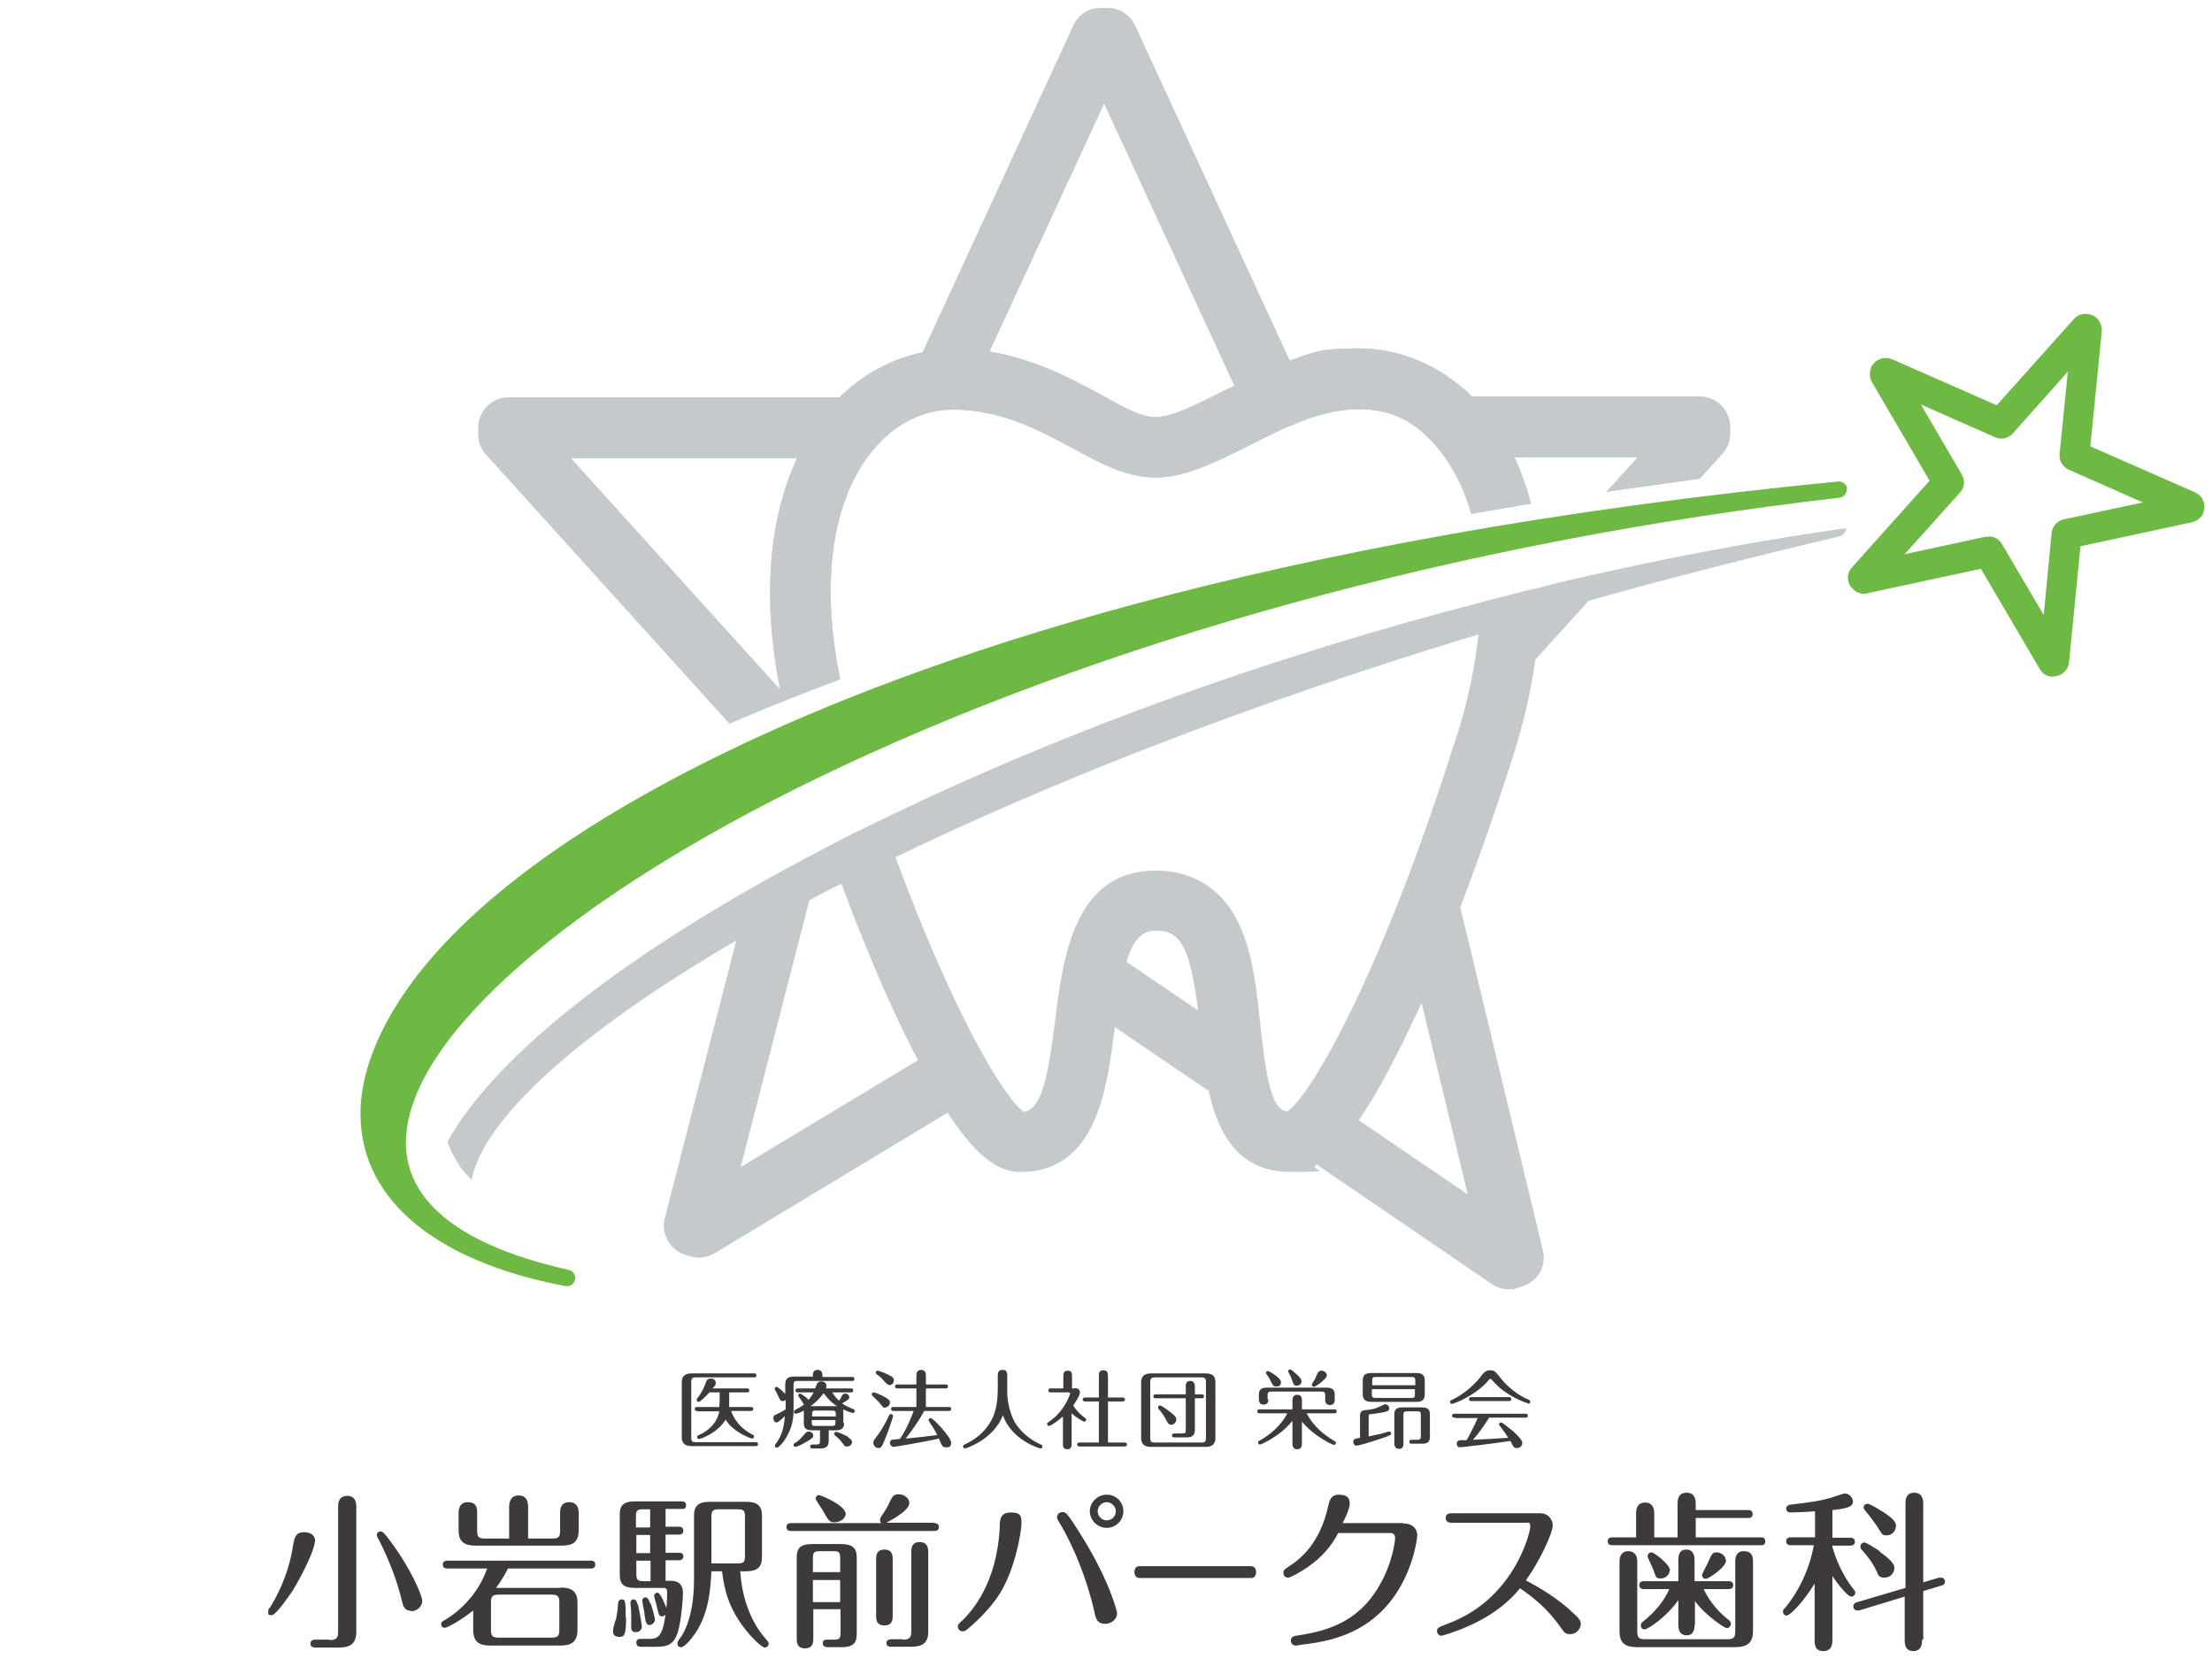
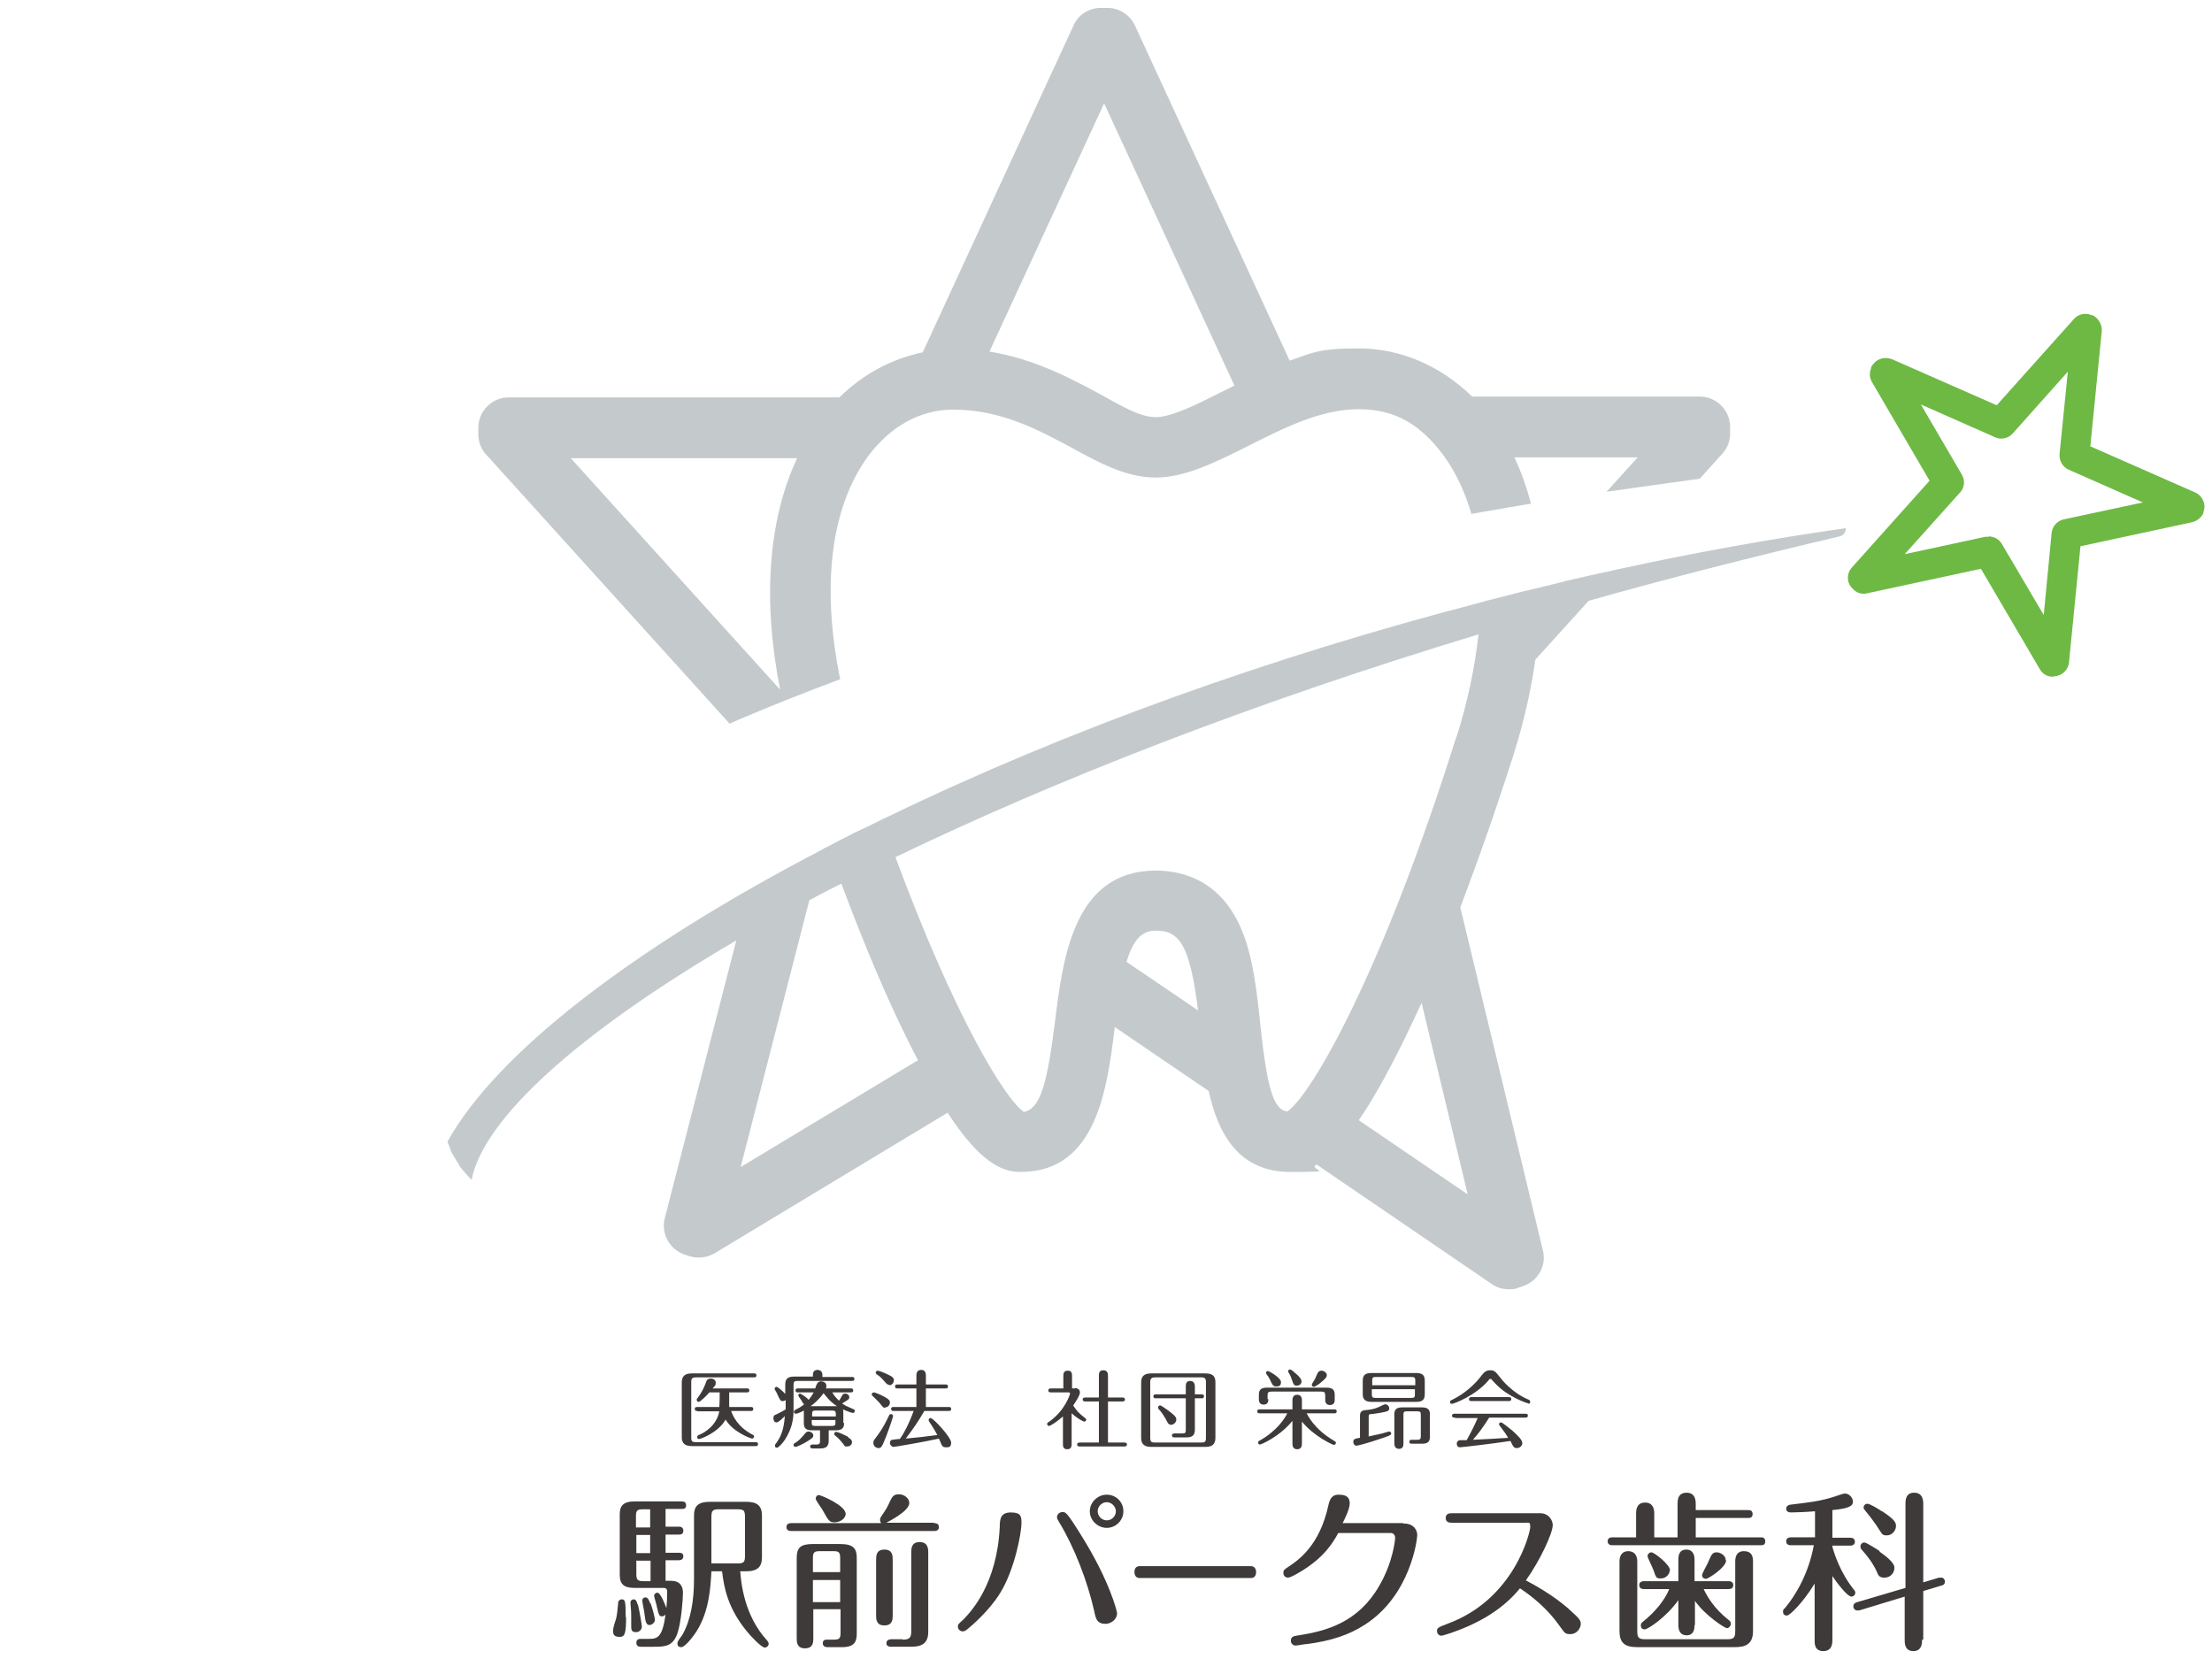
<svg xmlns="http://www.w3.org/2000/svg" version="1.1" viewBox="0 0 560 420">
  <defs>
    <style>
      .cls-1 {
        fill: #3e3a39;
      }

      .cls-2 {
        fill: #c4cacc;
      }

      .cls-3 {
        fill: #6eb944;
      }
    </style>
  </defs>
  <g>
    <g id="_レイヤー_1" data-name="レイヤー_1">
      <g>
-         <path class="cls-2" d="M212.7,171.9c-4.8-23.4-2.4-43.4,7-56.3,5.7-7.7,13.3-11.9,21.6-11.9,12.2,0,21.7,5.2,30.1,9.7,7.1,3.9,13.8,7.5,21.2,7.5s15.2-3.9,23.4-8c9.1-4.6,18.4-9.3,28-9.3s15.9,4.2,21.6,11.9c3,4.2,5.3,9.1,6.9,14.6,5-.9,10-1.7,15.1-2.6-1.1-4.1-2.5-8.1-4.2-11.7h31.2l-7.9,8.7c7.7-1.1,15.6-2.2,23.6-3.3l5.7-6.3c1.3-1.4,2-3.2,2-5.1v-1.7c0-4.2-3.4-7.7-7.7-7.7h-57.6c-8-7.8-18.1-12.2-28.8-12.2s-11.9,1.3-17.4,3.1L287.3,6.4c-1.3-2.7-4-4.4-6.9-4.4h-1.7c-3,0-5.7,1.7-6.9,4.4l-38.2,82.8c-7.8,1.6-15.1,5.5-21.1,11.4h-83.7c-4.2,0-7.7,3.4-7.7,7.7v1.7c0,1.9.7,3.7,2,5.1l61.6,68.1c1-.4,2-.9,3-1.3,7.5-3.2,15.8-6.5,24.9-9.9ZM279.5,26.1l33,71.5c-1.2.6-2.3,1.2-3.4,1.7-6.5,3.3-12.6,6.3-16.5,6.3s-8.3-2.6-13.9-5.7c-7.6-4.1-16.7-9-28.2-10.9l29.1-63ZM201.8,116c-7.3,15.6-8.8,35.9-4.3,58.6l-53-58.6h57.3Z" />
        <path class="cls-2" d="M467.4,133.7c-19.1,2.7-38.4,6.2-57.7,10.4h0c-.9.2-1.8.4-2.7.6-1.4.3-2.8.6-4.1.9-1.3.3-2.7.6-4,.9-1.5.3-3,.7-4.5,1.1-1.2.3-2.4.6-3.6.9-1.7.4-3.4.8-5.1,1.2-1,.3-2.1.5-3.1.8-2,.5-3.9,1-5.9,1.5-.6.2-1.2.3-1.8.5h0c-52.8,13.7-104.6,32.2-150.2,54.3-.4.2-.9.4-1.3.6h0s0,0,0,0c-2.2,1.1-4.4,2.2-6.6,3.2s-.5.3-.8.4c-2.2,1.1-4.3,2.2-6.4,3.3,0,0,0,0,0,0h0c-.4.2-.9.4-1.3.7h0s0,0,0,0c-49,25.5-82.8,52-95,74,.1.4.2.7.4,1.1,0,0,0,0,0,0,.1.3.3.7.4,1,0,0,0,0,0,.1.1.3.3.7.5,1,0,.1.1.2.2.3.1.2.2.5.4.7.1.2.3.5.4.7,0,0,0,.2.1.2.2.3.4.5.5.8,0,0,0,0,0,.1.9,1.2,1.9,2.4,3.2,3.7,2.9-15.1,26.2-36.8,67-60.6l-18.1,70.3c-1,3.9,1.2,7.9,5,9.2l1.2.4c2.1.7,4.5.4,6.4-.7l59-35.6c8.4,12.9,14,15,18.5,15,19.2,0,21.9-21.1,23.8-36.4,0-.1,0-.2,0-.3l23.8,16.2c2.4,10.9,7.6,20.5,20.7,20.5s4.1-.4,6.6-1.9l44.4,30.3c1.3.9,2.8,1.3,4.3,1.3s1.6-.1,2.4-.4l1.2-.4c3.8-1.3,6-5.2,5-9.1l-20.9-86.8c4.6-12.1,9.2-25.2,13.5-38.7,2.6-8.2,4.4-16.2,5.5-24l13.5-14.9c20.2-5.7,41.4-11.1,63.5-16.3,1-.2,1.7-1.2,1.6-2.2ZM187.5,295.5l17.4-67.6c2.6-1.4,5.3-2.8,8.1-4.2,5.6,15,11.3,28.6,16.9,39.8.8,1.7,1.7,3.4,2.5,4.9l-44.8,27ZM285.2,243.5c1.6-5.4,3.8-7.9,7.4-7.9,5.8,0,8.6,3.2,10.7,20.2l-18.1-12.3ZM371.6,302.4l-27.6-18.8c3.3-4.8,7-11.3,11.3-20,1.5-3.1,3-6.3,4.6-9.7l11.7,48.6ZM368.7,186.5c-18.8,59.9-36.7,90.7-42.8,94.9-3.2-.5-5-4.5-6.8-21.8-.9-8.4-1.8-17.2-4.8-24.3-5.2-12.3-14.7-14.9-21.7-14.9-20.7,0-23.5,22-25.5,38.1-1.9,15-3.5,22.2-7.9,23-4.9-3.4-17.7-24.5-32.5-64.5,39.6-19.1,89.2-38.7,147.6-56.4-.9,8.2-2.7,17-5.6,26.1Z" />
-         <path class="cls-3" d="M467.6,123.7c-.1-1.1-1.1-1.9-2.3-1.8-145.2,14.2-233.1,45-281.3,68.4-81.9,39.7-92.1,76.2-92.7,90-1,22.4,17.9,38.9,51.9,45.3.1,0,.3,0,.4,0,1,0,1.8-.7,2-1.7.2-1.1-.5-2.2-1.6-2.4-19.3-4.3-42.2-13.5-41.2-33.5,1.3-25.6,41.1-60.4,103.7-90.8,71.9-34.9,163.9-60.2,259.2-71.2,1.1-.1,1.9-1.1,1.8-2.3Z" />
        <path class="cls-3" d="M520,171.3c-.1,0-.2,0-.4,0h-.3c-1.2-.1-2.3-.8-2.9-1.9l-14.9-25.4-28.8,6.2c-1.2.3-2.5,0-3.4-.9l-.2-.2c-1.6-1.4-1.7-3.8-.3-5.4l19.7-22-14.6-25c-.6-1.1-.7-2.3-.2-3.5v-.3c.6-.9,1.3-1.7,2.3-2,.9-.4,2-.3,2.9,0l26.6,11.7,19.6-21.9c1.1-1.2,2.9-1.6,4.4-.9h.3c1.5.8,2.4,2.4,2.3,4l-2.9,29.2,26.6,11.7c1.9.9,2.8,3.1,2,5v.3c-.6,1.1-1.6,1.9-2.8,2.2l-28.3,6.1-2.9,29.4c-.2,2-1.9,3.5-3.8,3.5ZM503.5,135.8c1.3,0,2.6.7,3.3,1.9l10.6,18,2-20.8c.2-1.7,1.4-3,3-3.4l20.1-4.3-18.8-8.3c-1.5-.7-2.4-2.2-2.3-3.9l2.1-20.9-14,15.7c-1.1,1.2-2.9,1.6-4.4.9l-18.8-8.3,10.4,17.8c.8,1.4.7,3.3-.5,4.5l-14,15.6,20.4-4.4c.3,0,.5,0,.8,0Z" />
        <path class="cls-2" d="M212.7,171.9c-4.8-23.4-2.4-43.4,7-56.3,5.7-7.7,13.3-11.9,21.6-11.9,12.2,0,21.7,5.2,30.1,9.7,7.1,3.9,13.8,7.5,21.2,7.5s15.2-3.9,23.4-8c9.1-4.6,18.4-9.3,28-9.3s15.9,4.2,21.6,11.9c3,4.2,5.3,9.1,6.9,14.6,5-.9,10-1.7,15.1-2.6-1.1-4.1-2.5-8.1-4.2-11.7h31.2l-7.9,8.7c7.7-1.1,15.6-2.2,23.6-3.3l5.7-6.3c1.3-1.4,2-3.2,2-5.1v-1.7c0-4.2-3.4-7.7-7.7-7.7h-57.6c-8-7.8-18.1-12.2-28.8-12.2s-11.9,1.3-17.4,3.1L287.3,6.4c-1.3-2.7-4-4.4-6.9-4.4h-1.7c-3,0-5.7,1.7-6.9,4.4l-38.2,82.8c-7.8,1.6-15.1,5.5-21.1,11.4h-83.7c-4.2,0-7.7,3.4-7.7,7.7v1.7c0,1.9.7,3.7,2,5.1l61.6,68.1c1-.4,2-.9,3-1.3,7.5-3.2,15.8-6.5,24.9-9.9ZM279.5,26.1l33,71.5c-1.2.6-2.3,1.2-3.4,1.7-6.5,3.3-12.6,6.3-16.5,6.3s-8.3-2.6-13.9-5.7c-7.6-4.1-16.7-9-28.2-10.9l29.1-63ZM201.8,116c-7.3,15.6-8.8,35.9-4.3,58.6l-53-58.6h57.3Z" />
      </g>
      <g>
        <path class="cls-1" d="M175,364c0,.9.3,1.1,1.1,1.1h15.2c.2,0,.6,0,.6.5s-.4.5-.6.5h-16.2c-2.1,0-2.5-1.1-2.5-2.3v-13.8c0-1.5.7-2.3,2.5-2.3h15.8c.2,0,.6,0,.6.5s-.4.5-.6.5h-14.8c-.9,0-1.1.4-1.1,1.1v14.2ZM176.5,357.2c-.2,0-.6,0-.6-.5s.4-.5.6-.5h5.6c.1-1,.1-3.2.1-3.7h-2.6c-.7.8-2.3,2.4-2.7,2.4s-.5-.2-.5-.5,0-.3.3-.6c1-1.4,1.4-2.2,2.1-4,0-.2.3-.8,1.1-.8s1.3.4,1.3,1.1-.2.7-.8,1.4h8.7c.2,0,.6,0,.6.5s-.4.5-.6.5h-4.5c0,1.6,0,2.7,0,3.7h5.5c.2,0,.6,0,.6.5s-.4.5-.6.5h-5c.4,1.2,1.6,4,5.4,6,.2,0,.4.2.4.5s-.3.5-.5.5-4.7-1.5-6.7-4.8c-1.9,3.3-6.3,4.9-6.7,4.9s-.5-.2-.5-.5.3-.5.4-.5c1.3-.5,4.5-2.3,5.2-6h-5.5Z" />
        <path class="cls-1" d="M205.8,348.6v-.6c0-1.1.9-1.2,1.2-1.2s1.2.2,1.2,1.2v.6h7.5c.2,0,.6,0,.6.5s-.4.5-.6.5h-13.8c-.8,0-1,.2-1,1v6.5c0,3.6-1.2,5.8-2.2,7.4-.5.8-1.6,2-2,2s-.5-.2-.5-.5,0-.3.2-.5c1.1-1.5,2-3.1,2.3-7-.5.5-1.6,1.6-2.1,1.6s-.8-.4-.8-1.1.4-.8.7-.9c1.2-.6,1.8-.9,2.4-1.3v-2.4c-.3.3-.6.3-.8.3-.5,0-.6-.2-1.3-1.7,0-.2-.7-1.2-.7-1.4,0-.3.3-.5.5-.5.3,0,1.6,1.1,2.2,1.8v-2.4c0-1.5.7-2,2.3-2h4.7ZM205.9,363.4c0,.4-.1.6-1.2,1.3-1.4.9-3,1.6-3.3,1.6s-.5-.2-.5-.5.2-.4.4-.5c1.2-.8,1.3-1,2.7-2.6.2-.2.5-.3.7-.3.5,0,1.2.4,1.2,1ZM213.7,360.3c0,1.3-.7,1.8-2,1.8h-1.9v2.6c0,1.3-.5,2-2.1,2h-1.9c-.2,0-.7,0-.7-.5s.5-.5.7-.5h.9c.8,0,.9-.3.9-.9v-2.7h-2.1c-1.5,0-2-.6-2-1.8v-2.5c0-.4,0-.5,0-.7-.5.3-1.6.8-2,.8s-.5-.2-.5-.5c0-.3.2-.4.4-.5.8-.4,1.5-.8,2.2-1.4-.2-.1-.3-.2-.8-1.1-.1-.2-.7-.9-.7-1.1,0-.3.2-.5.4-.5.3,0,1.9,1.1,2.2,1.6.4-.5.8-1,1.3-1.9h-4c-.2,0-.6,0-.6-.5s.4-.5.6-.5h4.4c0-.2.4-1.2.6-1.4.2-.3.6-.4.9-.4s1.3.2,1.3,1.1-.1.5-.2.7h6.4c.2,0,.6,0,.6.5s-.4.5-.6.5h-4.7c.6,1.1,1.4,1.8,1.7,2.1.2-.2.8-1.3.9-1.5.2-.2.4-.3.7-.3.5,0,1,.4,1,.9s0,.5-1.8,1.6c.7.5.9.6,2.7,1.4.2,0,.5.2.5.5s-.2.5-.5.5-1.9-.6-2.5-.9c.1.3.1.7.1.9v2.5ZM208.5,352.7c-1.3,1.8-2.6,2.8-3.3,3.3h6.7c-2-1.3-2.9-2.7-3.4-3.3ZM211.6,358.6v-.6c0-.7-.2-.9-.9-.9h-4.2c-.8,0-.9.2-.9.9v.6h6.1ZM205.5,359.5v.6c0,.7.1.9.9.9h4.2c.8,0,.9-.2.9-.9v-.6h-6.1ZM214.7,363.9c.3.2,1,.5,1,1.2s-.6,1.1-1.3,1.1-.6-.2-.8-.5c-.9-1.1-1.1-1.4-2.2-2.3-.1-.1-.2-.2-.2-.4,0-.3.2-.5.5-.5s1.6.5,3.1,1.3Z" />
        <path class="cls-1" d="M224.1,356.4c-.4,0-.5,0-1.4-1.2-.4-.5-1.2-1.2-1.8-1.8-.1,0-.2-.2-.2-.4,0-.2.2-.5.5-.5s1.2.4,1.9.7c1.8.9,2.2,1.3,2.2,1.8,0,.8-.6,1.3-1.2,1.3ZM226.1,358.5c0,.2-.9,2.9-1.7,5-1.1,2.8-1.3,3.1-2,3.1s-1.3-.6-1.3-1.3.2-.7,1.2-2.1c1.1-1.5,2-3.2,2.8-4.9,0-.2.3-.3.5-.3s.5.2.5.5ZM225.2,350.6c-.5,0-.7-.2-1.4-1-.5-.6-1.2-1.3-1.9-1.7,0,0-.2-.2-.2-.4,0-.3.3-.5.5-.5s1.4.4,2.4.9c1.4.6,1.7,1,1.7,1.5,0,.8-.6,1.3-1.2,1.3ZM226.2,357.2c-.2,0-.6,0-.6-.5s.4-.5.6-.5h5.8v-4.7h-4.8c-.2,0-.6,0-.6-.5s.4-.5.6-.5h4.8v-2.2c0-.4,0-1.5,1.2-1.5s1.2,1.1,1.2,1.5v2.2h5c.2,0,.6,0,.6.5s-.4.5-.6.5h-5v4.7h5.8c.2,0,.6,0,.6.5s-.4.5-.6.5h-6.2c-1.4,2.5-3,4.8-4.7,7,3.2-.3,5-.5,8-.9-.9-1.7-1.8-3-2-3.3-.2-.3-.2-.3-.2-.5,0-.3.2-.5.5-.5.7,0,5.2,4.9,5.2,6.2s-.7,1.2-1.4,1.2-.8-.3-1-.6c-.1-.3-.6-1.3-.7-1.6-3.5.8-11.1,2.1-11.5,2.1s-.9-.5-.9-1,.3-.8.6-.8c.3,0,1.2-.2,1.9-.2.3-.3,2.1-3.1,3.5-7.1h-5Z" />
-         <path class="cls-1" d="M252.6,348.3c0-.7.1-1.5,1.2-1.5s1.2.7,1.2,1.5v4.1c0,2.4.7,5.6,2,7.8,1.1,1.8,3.2,4,6.3,5.4.3.2.6.2.6.6s-.3.5-.5.5-7.2-2-9.5-8.4c-2.4,6.2-9.4,8.4-9.6,8.4s-.5-.2-.5-.5.2-.4.6-.6c2.1-1,4.9-2.8,6.6-6.1.4-.7,1.6-2.9,1.6-7.9v-3.3Z" />
        <path class="cls-1" d="M272,351.4c.7,0,1.4.3,1.4,1.1s-1.2,2.6-1.7,3.3c.3.5,1.1,1.8,2.9,3.1.2.2.4.3.4.5s-.2.5-.5.5-1.9-.9-3.2-2.1v7.7c0,.5,0,1.4-1.1,1.4s-1.1-.8-1.1-1.4v-6.9c-1.6,1.4-3.2,2.4-3.5,2.4s-.5-.2-.5-.5.2-.4.4-.5c4.1-2.8,5.4-7,5.4-7.2,0-.3-.3-.3-.5-.3h-4.3c-.3,0-.7,0-.7-.5s.5-.5.7-.5h3.1v-3.1c0-.5,0-1.4,1.1-1.4s1.1.8,1.1,1.4v3.1h.8ZM278.2,348.3c0-.5,0-1.4,1.1-1.4s1.2.8,1.2,1.4v5.5h3.6c.2,0,.7,0,.7.5s-.5.5-.7.5h-3.6v10.4h4.1c.2,0,.7,0,.7.5s-.5.5-.7.5h-11.2c-.2,0-.7,0-.7-.5s.5-.5.7-.5h4.8v-10.4h-3.4c-.2,0-.7,0-.7-.5s.5-.5.7-.5h3.4v-5.5Z" />
        <path class="cls-1" d="M307.7,364c0,1.6-.8,2.3-2.5,2.3h-13.8c-2.1,0-2.5-1.1-2.5-2.3v-14c0-1.5.7-2.3,2.5-2.3h13.8c2.2,0,2.5,1.1,2.5,2.3v14ZM305.3,349.8c0-.8-.3-1.1-1.1-1.1h-11.8c-.7,0-1.2.2-1.2,1.1v14.3c0,.8.2,1.1,1.2,1.1h11.8c.8,0,1.1-.2,1.1-1.1v-14.3ZM300.2,351c0-.4,0-1.4,1.1-1.4s1.2,1,1.2,1.4v2h1.7c.2,0,.6,0,.6.5s-.4.5-.6.5h-1.7v7.9c0,1.3-.5,2-2.1,2h-3c-.2,0-.7,0-.7-.5s.5-.5.7-.5h1.9c.8,0,.9-.2.9-.9v-8h-7.6c-.2,0-.6,0-.6-.5s.4-.5.6-.5h7.6v-2ZM296.5,360.7c-.7,0-.9-.5-1.4-1.5-.3-.5-1-1.7-1.7-2.4-.2-.2-.2-.3-.2-.5,0-.3.2-.5.5-.5s1.8,1.1,2.2,1.4c1.9,1.4,1.9,1.8,1.9,2.2,0,.6-.6,1.3-1.3,1.3Z" />
        <path class="cls-1" d="M329.6,365.4c0,.4,0,1.5-1.2,1.5s-1.2-1.1-1.2-1.5v-5.7c-3.1,3.9-7.9,6-8.2,6s-.5-.2-.5-.5.2-.4.4-.5c4.3-2.4,6.3-5.5,7-6.9h-7c-.2,0-.6,0-.6-.5s.4-.5.6-.5h8.3v-2.2c0-.4,0-1.5,1.2-1.5s1.2,1.1,1.2,1.5v2.2h8.2c.2,0,.6,0,.6.5s-.4.5-.6.5h-7c.2.3,1.7,3.9,7,7,.2.1.4.2.4.5s-.3.5-.5.5c-.3,0-5.1-2.2-8.1-5.9v5.5ZM321.1,354.2c0,.4,0,1.4-1.2,1.4s-1.2-1.1-1.2-1.4v-1.1c0-1.4.7-1.8,2.1-1.8h15c1.6,0,2.1.6,2.1,1.8v1.2c0,.4,0,1.4-1.2,1.4s-1.2-1-1.2-1.4v-1c0-.8-.2-1-1-1h-12.6c-.8,0-1,.2-1,1v.9ZM323,351c-.7,0-.8-.4-1.2-1.1-.2-.5-.6-1.3-1.1-1.9-.1-.2-.2-.3-.2-.4,0-.3.2-.5.5-.5s3.3,1.7,3.3,2.8-.7,1.1-1.3,1.1ZM328.3,350.8c-.7,0-.8-.3-1.1-1.1-.2-.6-.5-1.5-.9-2.1-.1-.2-.2-.3-.2-.4,0-.3.2-.5.5-.5s1.1.7,1.4,1c.5.4,1.5,1.3,1.5,2s-.5,1.1-1.3,1.1ZM335.9,348.2c0,.7-1.3,1.6-2,2.2-.6.4-1.1.7-1.3.7s-.5-.2-.5-.5.6-1.1.7-1.3c.2-.3.6-1.4.8-1.7.2-.4.5-.6,1-.6s1.3.5,1.3,1.1Z" />
        <path class="cls-1" d="M346.7,363.6c1.8-.4,3-.6,3.9-.9.4-.1,1-.3,1.1-.3.2,0,.5.2.5.5s-.2.5-1.7,1c-4.3,1.5-6.8,2.1-7.1,2.1-.5,0-.8-.5-.8-1,0-.7.5-.8,1.7-1v-5.5c0-.5,0-1.4,1.3-1.5s2.4-.3,3.5-.8c.6-.3,1.4-.7,1.6-.7.4,0,1,.4,1,1s-.2.6-.6.8c-.4.2-2.9.6-3.9.7-.4,0-.7,0-.7.5v5.2ZM360.7,353c0,1.5-.8,1.9-2.1,1.9h-11.4c-1.5,0-2.2-.6-2.2-1.9v-3.5c0-1.5.8-1.9,2.2-1.9h11.4c1.5,0,2.1.6,2.1,1.9v3.5ZM358.3,350.7v-1.2c0-.7-.2-.9-.9-.9h-9.1c-.8,0-.9.2-.9.9v1.2h11ZM347.3,351.7v1.3c0,.7.2.9.9.9h9.1c.8,0,.9-.2.9-.9v-1.3h-11ZM362,363.8c0,1.3-.7,1.7-2,1.7h-2.6c-.2,0-.6,0-.6-.5s.4-.5.6-.5h1.4c.8,0,.9-.3.9-.9v-5.4c0-.7-.1-.9-.9-.9h-2.6c-.8,0-.9.2-.9.9v7.3c0,.3,0,1.3-1.1,1.3s-1.2-1-1.2-1.3v-7.5c0-1.2.6-1.7,2-1.7h5c1.5,0,2,.6,2,1.7v5.7Z" />
        <path class="cls-1" d="M387,355.3c-.3,0-5.2-1.6-8.4-5-.3-.3-.8-.8-1-1.1,0,0-.1-.1-.3-.1s-.3,0-.4.3c-3.4,4-8.9,6-9.3,6s-.5-.2-.5-.5.2-.4.5-.5c3.5-1.7,6.1-4.3,7.5-6.2.8-1.1,1.5-1.3,2.1-1.3,1.2,0,1.4.4,2.4,1.6,2.9,3.8,6.3,5.4,7.3,5.8.2.1.5.2.5.6s-.3.5-.5.5ZM368.4,358.9c-.3,0-.8,0-.8-.5s.5-.5.8-.5h17.7c.3,0,.7,0,.7.5s-.5.5-.7.5h-9.1c-1.6,2.5-2.6,3.9-4.1,5.6,2.8-.1,5.6-.3,8.9-.5-.5-.9-1.1-1.7-2-2.9-.2-.2-.3-.4-.3-.5,0-.3.2-.5.5-.5.4,0,2.2,1.6,2.9,2.1,1.1,1,2.5,2.3,2.5,3.1s-.7,1.3-1.4,1.3-.9-.3-1.6-1.8c-5.3.8-12.5,1.6-12.8,1.6-.6,0-.8-.5-.8-.9s.2-.8.8-.9c.3,0,1.4,0,1.7,0,.9-1.6,1.9-3.5,2.8-5.6h-5.6ZM381.9,353.7c.3,0,.7,0,.7.5s-.5.5-.7.5h-9.3c-.3,0-.7,0-.7-.5s.5-.5.7-.5h9.3Z" />
      </g>
      <g>
-         <path class="cls-1" d="M79.7,390.3c0,1.9-3.1,8.3-5.6,12.4-.7,1-4.2,6.2-5.3,6.2s-.9-.4-.9-.9,0-.5.5-1.1c1.4-2.3,4.6-7.8,5.8-15.7.3-1.6.5-3.3,2.7-3.3s2.9,1.1,2.9,2.4ZM83.4,415.2c1.8,0,2.2-.5,2.2-2.2v-31.5c0-.7,0-2.8,2.3-2.8s2.3,2.1,2.3,2.8v31.7c0,3.1-1.8,3.9-4.4,3.9h-5.9c-.3,0-1.3,0-1.3-1s1-1,1.3-1h3.6ZM104.1,407.8c-1.8,0-2.1-1.4-2.4-2.7-1.3-5.4-3.4-10.6-5.9-15.5-.3-.5-.4-.8-.4-1,0-.5.4-.9,1-.9s1.4,1.1,2.3,2.3c5.2,6.9,8.2,13.9,8.2,15.3s-1.3,2.6-2.8,2.6Z" />
-         <path class="cls-1" d="M141.8,401.9c3,0,4.4,1,4.4,3.9v6.8c0,3.3-1.8,4-4.4,4h-17.6c-3,0-4.4-1-4.4-4v-4.9c-3.6,2.9-6.7,4.4-7.2,4.4s-.9-.3-.9-.9.4-.8.8-1c5.3-3.1,9.2-8.2,10.8-13.1h-10c-.4,0-1.2-.1-1.2-1s.8-1,1.2-1h36.2c.4,0,1.2,0,1.2,1s-.8,1-1.2,1h-20.9c-1.2,2.5-2.7,4.4-3,4.9h16.3ZM128.9,381.5c0-1.3.4-2.9,2.4-2.9s2.4,1.5,2.4,2.9v8h6.2c1.5,0,1.9-.4,1.9-2v-4.4c0-.8,0-2.8,2.3-2.8s2.4,2,2.4,2.8v4.3c0,3.3-1.8,3.9-4.4,3.9h-21.6c-3,0-4.4-1-4.4-3.9v-4.3c0-.6,0-2.8,2.3-2.8s2.4,1.5,2.4,2.8v4.4c0,1.5.3,2,1.9,2h6.2v-8ZM141.6,405.7c0-1.5-.3-2-2-2h-13.3c-1.7,0-2,.5-2,2v6.9c0,1.5.3,2,2,2h13.3c1.7,0,2-.5,2-2v-6.9Z" />
        <path class="cls-1" d="M158.5,409.4c0,4.1-.3,5-1.6,5s-1.7-.5-1.7-1.5.7-2.8.8-3.2c.2-.9.4-2.5.5-3.9,0-.5.4-.9.9-.9.9,0,1,.5,1,4.5ZM168.5,395v5.2h1.3c2.3,0,3.1,1.3,3.1,3s-.4,7-1.3,10c-1.1,3.5-3,3.7-5.9,3.7h-3.4c-.3,0-1.2,0-1.2-1s.8-1,1.2-1h2c2.1,0,3.4-.3,4.2-6.2-.2.3-.5.5-.9.5-.7,0-.8-.3-1.3-2.4,0-.4-.7-2.4-.7-2.8s.4-.8.8-.8c.9,0,2.1,3.4,2.3,3.9.2-1.9.2-3.3.2-4s-.1-1.1-1-1.1h-7.2c-2.6,0-3.8-.8-3.8-3.3v-15.3c0-2,.7-3.3,3.8-3.3h11.8c.4,0,1.2,0,1.2,1s-.8.9-1.2.9h-4v4.5h3.3c.3,0,1.2,0,1.2,1s-.8,1-1.2,1h-3.3v4.6h3.3c.4,0,1.2,0,1.2.9s-.8,1-1.2,1h-3.3ZM161.5,406.2c.5,2.1,1,5.3,1,5.6,0,.6-.5,1.4-1.5,1.4s-1.2-.5-1.2-1.3,0-1.7,0-2.2,0-1.8-.1-2.7c0-.1-.1-1-.1-1.2,0-.7.5-.9.8-.9.6,0,.8.5,1,1.3ZM164.6,386.6v-4.5h-1.8c-1.5,0-1.8.3-1.8,1.8v2.8h3.5ZM164.6,393.2v-4.6h-3.5v4.6h3.5ZM161.1,395v3.5c0,1.4.3,1.8,1.8,1.8h1.8v-5.2h-3.5ZM164.7,405.9c.4,1,1.1,3.6,1.1,4.2s-.7,1.3-1.4,1.3-1-.7-1.2-2.5c0-.6-.6-3.2-.6-3.7s.4-.8.8-.8.8.3,1.2,1.5ZM187.4,397.8c.2,2.6.9,11.1,6.8,17.5.2.3.4.5.4.8,0,.6-.5,1-1,1-.8,0-3.5-2.8-4.6-4.2-4.8-5.9-5.7-11-6.2-15.1h-2.7c-.2,3.8-.5,10-3.7,15.1-1.2,1.9-3.1,4.1-3.9,4.1s-1-.4-1-1,1.1-1.8,1.3-2.2c2.1-3.7,2.9-8.7,2.9-13.9v-16.2c0-2.4,1-3.5,4.1-3.5h9c2.7,0,4.1.8,4.1,3.5v10.5c0,2.4-1,3.6-4.1,3.6h-1.5ZM180.1,395.8h6.6c1.6,0,1.9-.3,1.9-1.9v-9.9c0-1.6-.3-1.9-1.9-1.9h-4.7c-1.5,0-1.9.3-1.9,1.9v11.8Z" />
        <path class="cls-1" d="M236.5,385.6c.4,0,1.2.1,1.2,1s-.8,1-1.2,1h-36.2c-.4,0-1.2-.1-1.2-1s.8-1,1.2-1h22.8c-.2-.2-.3-.5-.3-.8s0-.5.5-1.2c.9-1.3,1.3-1.9,2.2-3.9.5-.9.8-1.4,2.1-1.4s2.6,1,2.6,2.2c0,2.1-5.3,4.7-5.8,5h12ZM205.9,407.5v7.2c0,1,0,2.6-2.1,2.6s-2.1-1.6-2.1-2.6v-20.3c0-2.5.9-3.5,4-3.5h7.1c3.4,0,4.1,1.3,4.1,3.5v19.2c0,2-.6,3.4-3.7,3.4h-3.6c-.3,0-1.3,0-1.3-1s.9-.9,1.3-.9h1.5c1.5,0,1.7-.4,1.7-1.8v-5.9h-6.9ZM212.7,398v-3.5c0-1.5-.3-1.8-1.7-1.8h-3.4c-1.5,0-1.8.3-1.8,1.8v3.5h6.9ZM212.7,405.6v-5.6h-6.9v5.6h6.9ZM214.1,383.2c0,1.3-1.5,2.2-2.8,2.2s-1.5-.3-3.1-3.2c-.3-.5-1.7-2.4-1.7-2.8s.3-.9.8-.9,6.8,2.6,6.8,4.8ZM226,408.9c0,1,0,2.6-2.1,2.6s-2.1-1.6-2.1-2.6v-14c0-1,0-2.6,2.1-2.6s2.1,1.6,2.1,2.6v14ZM228.5,415.1c1.8,0,2.2-.5,2.2-2.2v-19.8c0-1,0-2.7,2.1-2.7s2.2,1.6,2.2,2.7v20c0,3.1-1.8,3.8-4.4,3.8h-4.9c-.3,0-1.3,0-1.3-.9s.9-1,1.3-1h2.8Z" />
        <path class="cls-1" d="M258.6,385.5c0,2.8-1.8,12-5.4,17.8-2.9,4.7-7.4,8.4-8.1,9-.7.6-1,.7-1.4.7-.7,0-1.2-.6-1.2-1.2s.1-.6,1.5-1.9c1.9-2,8.4-8.9,9.1-23.3,0-2,.2-3.7,2.8-3.7s2.7,1,2.7,2.7ZM277,407.8c-1.7-7.5-5-16.1-8.9-22.5-.4-.7-.5-.8-.5-1.2,0-.7.6-1.3,1.4-1.3s1.1,0,5.1,6.5c6.8,11,8.7,18.6,8.7,19.1,0,1.7-1.7,2.7-2.9,2.7-2.2,0-2.5-1.3-2.9-3.3ZM284.4,382.6c0,2.3-1.9,4.2-4.2,4.2s-4.3-1.9-4.3-4.2,2-4.2,4.3-4.2,4.2,1.8,4.2,4.2ZM277.9,382.6c0,1.2,1,2.3,2.3,2.3s2.3-1.1,2.3-2.3-1.1-2.3-2.3-2.3-2.3,1-2.3,2.3Z" />
        <path class="cls-1" d="M316.7,396.5c1.3,0,1.3,1.4,1.3,1.5,0,.4-.1,1.5-1.3,1.5h-28.2c-1.3,0-1.3-1.4-1.3-1.5,0-1,.5-1.5,1.3-1.5h28.3Z" />
        <path class="cls-1" d="M355.4,385.7c2.6,0,3.4,1.8,3.4,2.9s-1.7,15.4-13.4,22.8c-3.7,2.4-8.3,4-14.4,4.8-.6,0-2.6.4-3,.4-.6,0-1.2-.5-1.2-1.2,0-1.1.7-1.2,2-1.4,7.1-1.1,15-3.3,20.3-12.4,3.6-6.1,4.1-11.9,4.1-12.2,0-1.2-.9-1.3-1.1-1.3h-13.3c-1.8,3.4-4.1,6.1-7.7,8.6-1.4,1-4.3,2.7-5,2.7s-1.2-.5-1.2-1.2.2-.8,1.2-1.5c2.9-1.9,8-5.6,10.2-15.6.3-1.3.7-2.7,2.6-2.7s2.8.6,2.8,2.2-1.5,4.4-1.8,5h15.2Z" />
        <path class="cls-1" d="M367.6,385.5c-.5,0-1.6,0-1.6-1.2s1.1-1.2,1.6-1.2h22.3c2.3,0,3.2,1.9,3.2,3,0,2.1-3.3,9.1-6.8,14,6.9,3.6,10.3,6.8,10.6,7,2.6,2.4,3.3,2.9,3.3,4s-1,2.6-2.6,2.6-1.4-.3-3.3-2.8c-2.6-3.5-5.9-6.4-9.5-8.8-1.2,1.5-5,6-12.9,9.5-3.3,1.5-6.6,2.5-7,2.5-.6,0-1.1-.5-1.1-1.2s.2-.9,2.6-1.8c17-6.2,21-23.2,21-24.5s-.2-1.1-1.3-1.1h-18.5Z" />
        <path class="cls-1" d="M414.2,389.2v-6.1c0-1.3.4-2.7,2.3-2.7s2.3,1.5,2.3,2.7v6.1h5.9v-8.4c0-.9,0-2.9,2.3-2.9s2.3,2.2,2.3,2.9v1.5h13.2c.4,0,1.2,0,1.2,1s-.8,1-1.2,1h-13.2v4.9h16.4c.4,0,1.2,0,1.2,1s-.7,1-1.2,1h-37.5c-.4,0-1.2-.1-1.2-1,0-.9.8-1,1.2-1h5.9ZM414.5,413c0,1.6.4,2,2,2h20.8c1.6,0,2-.4,2-2v-17.7c0-1.1.3-2.6,2.2-2.6s2.3,1.2,2.3,2.6v17.6c0,3.3-1.8,4.1-4.6,4.1h-24.7c-3.2,0-4.5-1.1-4.5-4.1v-17.6c0-1.4.6-2.6,2.2-2.6s2.3,1.1,2.3,2.6v17.7ZM429,411.4c0,.6,0,2.6-2,2.6s-2.1-1.9-2.1-2.6v-6.3c-3.2,4.5-7.8,7.4-8.5,7.4s-1-.4-1-1,.3-.7.6-1c2.9-2.3,5.4-5.3,6.6-8.2h-6.4c-.4,0-1.2-.1-1.2-1s.8-1,1.2-1h8.7v-5.4c0-.7,0-2.6,2-2.6s2.1,1.9,2.1,2.6v5.4h8.6c.4,0,1.2.1,1.2,1s-.8,1-1.2,1h-6.3c.8,1.7,2.6,4.9,6.3,7.8.3.2.6.5.6,1s-.5,1.1-1,1.1-5.4-3.1-8.1-6.9v6.1ZM422.7,397.6c0,1-1,2-2.2,2s-1.2-.1-1.9-2.1c-.2-.6-1.5-3.2-1.5-3.5,0-.4.3-1,1-1s4.7,3.1,4.7,4.6ZM437,395c0,1.8-4.5,4.7-5.1,4.7s-1-.4-1-.9,1.3-2.7,1.5-3.2c.9-2.2,1.2-2.6,2.2-2.6s2.3.8,2.3,2Z" />
        <path class="cls-1" d="M463.9,415.1c0,.8,0,2.9-2.3,2.9s-2.2-2-2.2-2.9v-14.2c-2.9,4.8-6.3,8.1-7,8.1s-1-.4-1-1,.2-.6.5-.9c2.9-3.5,6-8.9,7.3-15.9h-5.8c-.4,0-1.2-.1-1.2-1s.8-1,1.2-1h6.1v-6.6c-2.2.2-5.4.3-6.1.3s-1.2-.3-1.2-1,.8-1,1.3-1c4.1-.5,7.2-.8,10.9-2,.3-.1,2.3-.8,2.6-.8,1.2,0,2.1,1.1,2.1,2.1s-.9,1.7-5.2,2.1v7h4.5c.4,0,1.2.1,1.2,1s-.8,1-1.2,1h-4.5v.3c.4,1.5,1.9,6.4,5.4,10.8.2.2.4.5.4.8,0,.6-.5,1-1,1-1.1,0-4.1-4.1-4.8-5.2v16.1ZM486.6,415.1c0,.8,0,2.9-2.2,2.9s-2.2-2-2.2-2.9v-10.9l-11.5,3.5c-.2,0-.5,0-.6,0-.4,0-.9-.4-.9-1s.3-.9,1-1.1l12.2-3.6v-21.3c0-.8,0-2.8,2.2-2.8s2.3,2,2.3,2.8v19.9l4-1.2c.2,0,.4,0,.6,0,.5,0,.9.5.9,1s-.3.9-.9,1l-4.6,1.4v12.3ZM475.8,392.8c1.4,1,3.8,2.7,3.8,4.1s-1.1,2.5-2.5,2.5-1.6-.6-2-1.6c-1-2.1-2.1-3.6-3.8-5.5-.2-.2-.3-.5-.3-.8,0-.6.5-1,1-1s3.3,1.8,3.9,2.2ZM476.5,382.6c3.2,2.1,3.5,2.9,3.5,3.7,0,1.2-1,2.4-2.3,2.4s-1.1-.2-2.7-2.6c-.9-1.3-1.9-2.6-2.9-3.8-.1-.1-.3-.4-.3-.6,0-.6.4-1,1-1s2.9,1.4,3.6,1.9Z" />
      </g>
    </g>
  </g>
</svg>